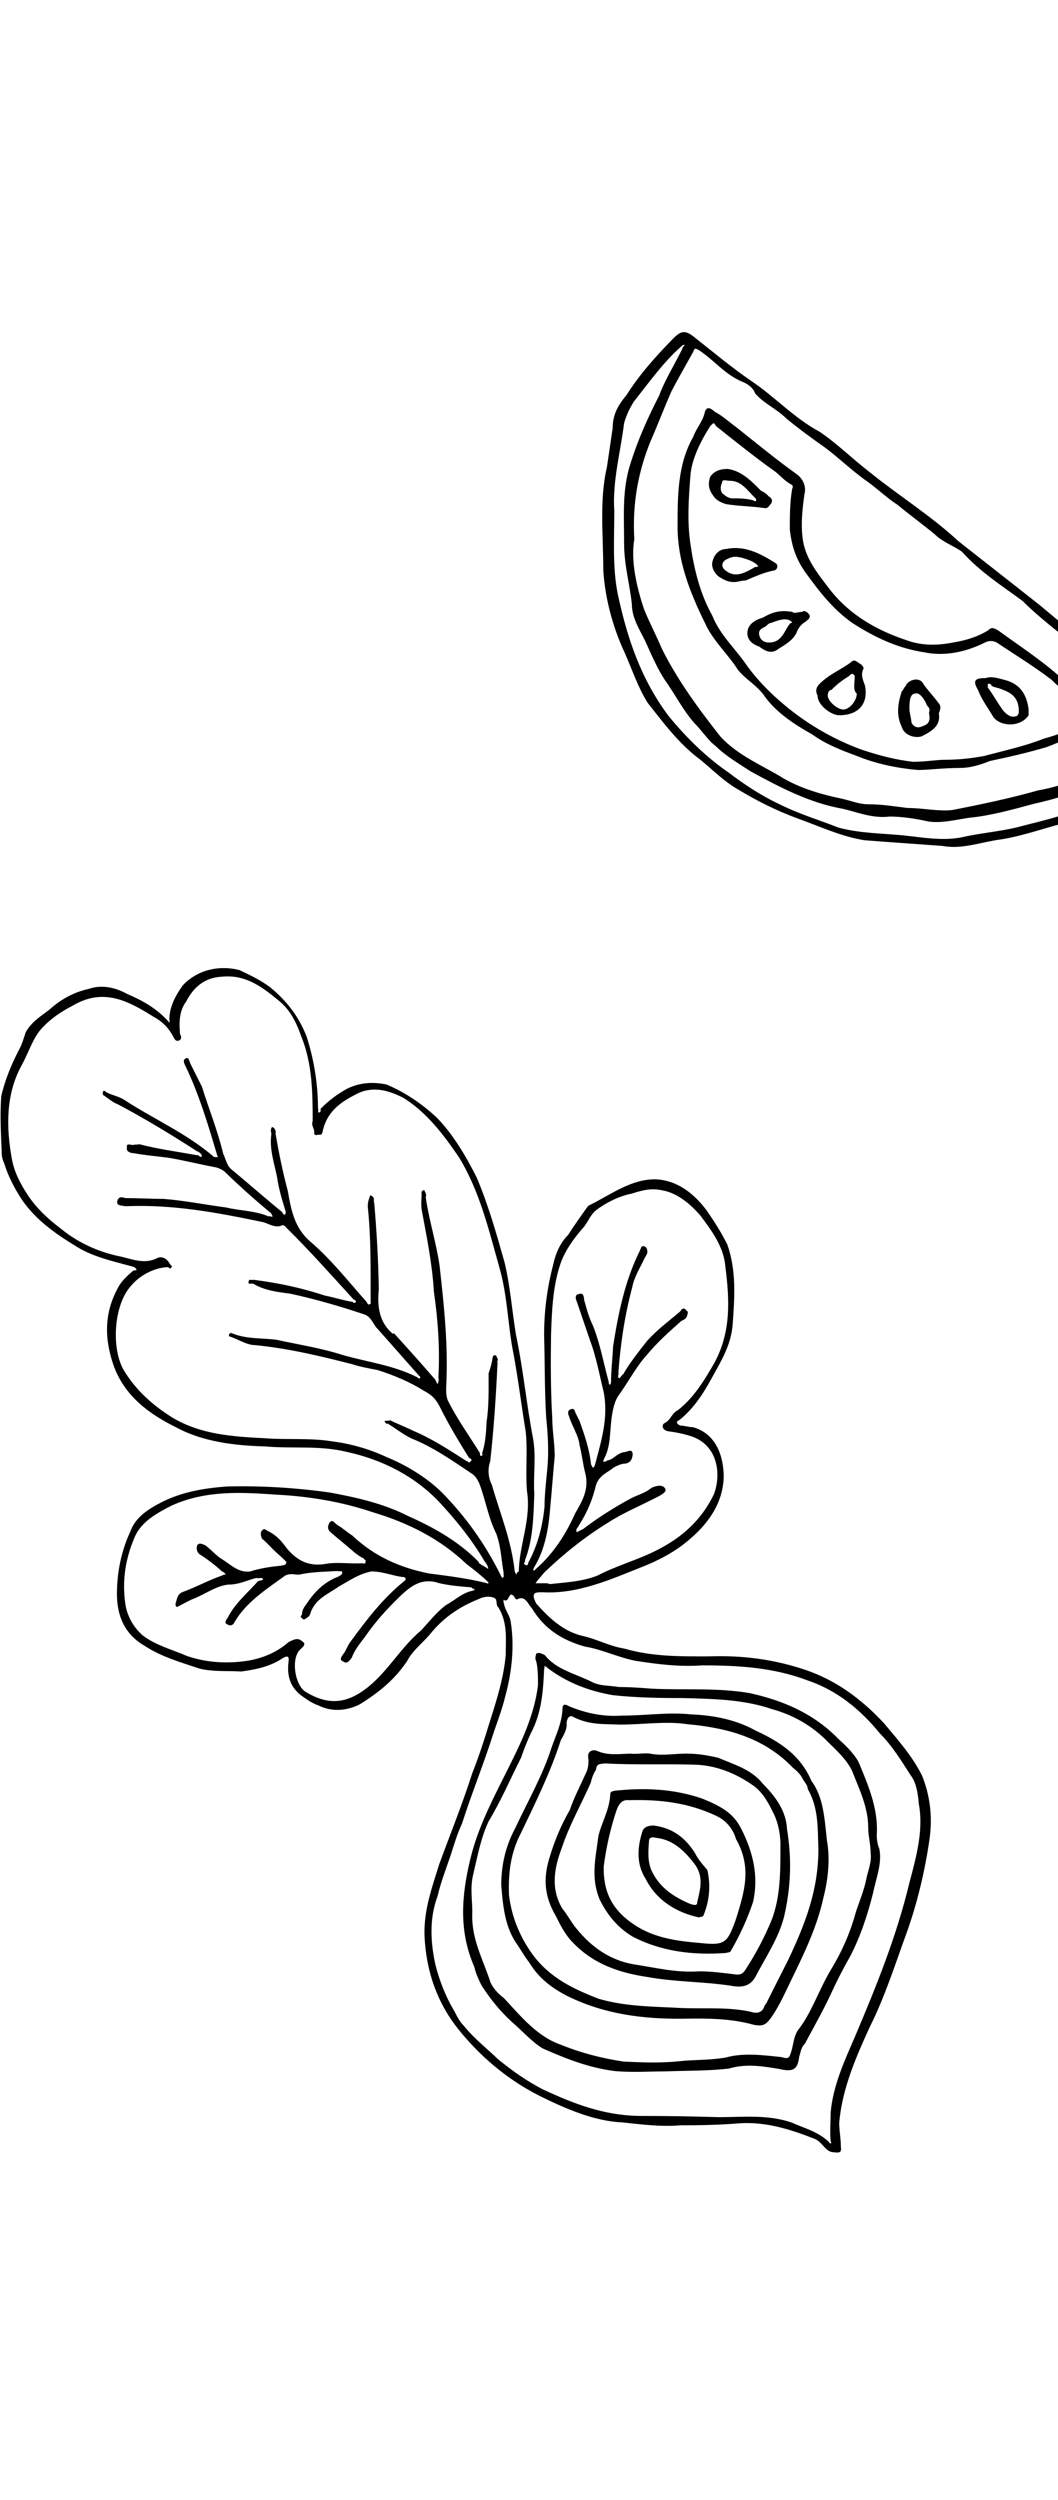
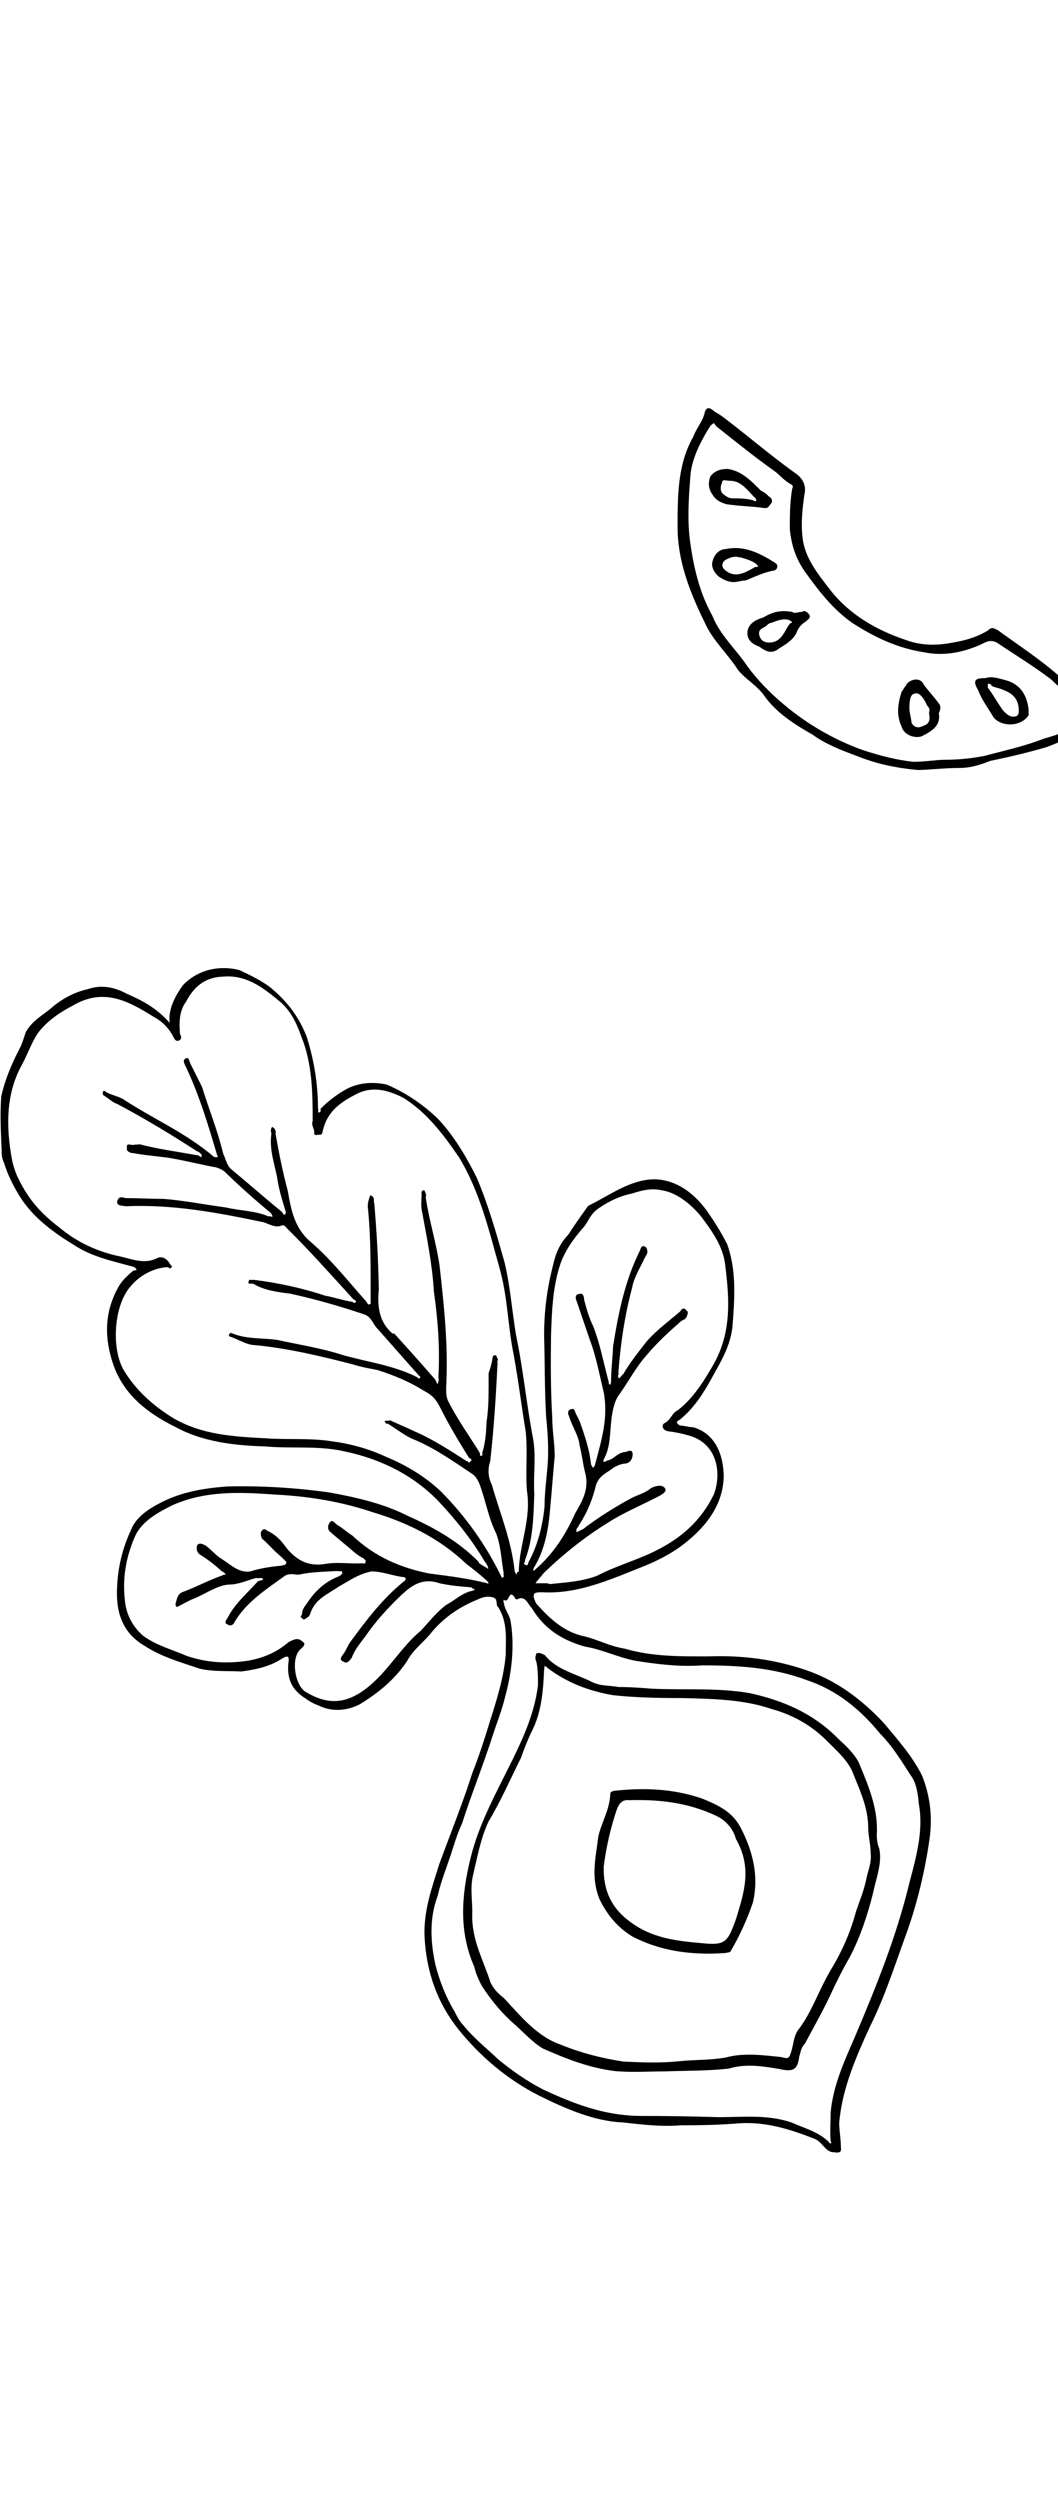
<svg xmlns="http://www.w3.org/2000/svg" version="1.1" x="0px" y="0px" viewBox="0 0 259.2 612" style="enable-background:new 0 0 259.2 612;" xml:space="preserve">
  <style type="text/css">
	.st0{display:none;}
	.st1{display:inline;fill-rule:evenodd;clip-rule:evenodd;fill:#B0CC73;}
	.st2{display:inline;fill-rule:evenodd;clip-rule:evenodd;fill:#CF96BD;}
</style>
  <g id="Layer_1" class="st0">
    <path class="st1" d="M136.1,393.7c5.3-3.3,12-2.4,18-6.5c9.9-6.9,28.5-20.9,20-34.9c-2.4-0.5-5,0.5-7.4-1.1   c3.5-6.2,11.3-15.7,12.8-22.5c3-14.1-4.7-25.3-17.8-30.4c-26.9-10.5-23.5,55.6-23.1,71.5c0.3,11.6-2.2,13.4-4.8,20.9L136.1,393.7z" />
    <path class="st1" d="M131.7,387.5c4.6-12.7,0.5-28.6,0.6-42.3c0.3-29.7,0.8-40.7-16.5-62.3c-13-16.2-21.3-0.8-31.7,4.7   c-0.8-3.9-2.1-16.1-3.4-19c-9-20.8-23.8-20.6-33.6-1.3c-4.2-12.8-21-21.6-28.4-8c-8.1,14.8,2.2,37.8,13.3,47.4   c4.4,3.9,14.5,7,19.7,8.2c-5.5,5.2-10.5,5.2-10.9,15.1c4.2,24.5,47.4,23.7,68.8,33.2c2.7,1.5,12.5,8.3,14.7,10.3   c4.1,3.6,4.8,9.9,7.4,14.2C131.7,387.6,131.7,387.6,131.7,387.5z" />
    <path class="st1" d="M125.7,395c-3.1-11.3-25.4-27.3-36.7-28.9c-10.7-1.5-46.7,0.5-55,6.3c-11.5,8,2.1,40.8,22.6,36.9   c7.2-1.3,13-8.6,20.2-8.9c0.5,4.8-2,13.6,5.7,15.9c10.3,3,20-12.3,25.9-17.6c4.7-4.3,11.8-5.3,16.8-6.9L125.7,395z" />
    <path class="st2" d="M200.2,523.2c-14.9-12-27.6-1.4-43.2-1.7c-21.6-0.4-46.7-29.5-47.9-53c-1.5-28.5,23.7-65.6,19.1-75.8   c22.6,20.1,64,6.4,86.6,28.7c3.5,3.5,6.2,12.4,9,17.1c18.3,30.8-7.7,45.9-20.6,68.1c-0.1,0.1,0.2,0.3,0.2,0.5   c-2,2.7-0.9,9.1-1.1,12.5L200.2,523.2z" />
  </g>
  <g id="Layer_2">
    <g>
-       <path d="M231,207.1c-6.7-0.5-12.9-0.9-19.2-1.4c-5.7-0.9-11-3.4-16.3-5.3c-5.2-1.9-10-4.3-14.8-7.2c-3.3-1.9-6.2-4.8-9.1-7.2    c-5.2-3.8-9.1-9.1-12.9-13.9c-2.4-3.8-3.8-8.1-5.7-12.4c-2.9-6.2-4.8-13.4-5.2-20.1c0-8.6-1-17.2,0.9-25.3    c0.5-3.3,0.9-6.2,1.4-9.5c0-3.4,1.4-5.7,3.4-8.1c3.3-5.2,7.2-9.5,11.5-13.9c1.9-1.9,2.9-1.9,4.8-0.5c4.8,3.8,9.5,7.7,14.3,11    c5.7,3.8,10.5,9.1,16.7,12.4c4.3,2.9,8.1,6.7,12.4,10c7.2,5.8,14.8,10.5,21.5,16.7c6.7,5.3,13.4,10.5,20.1,15.8    c8.6,7.2,17.2,14.3,26.3,20.6c3.8,2.9,6.7,5.7,10.5,8.6c0.5,0.5,0.5,1.4,0,1.9c-1.4,3.8-3.8,6.2-7.2,8.6    c-4.3,3.4-9.1,6.2-13.4,9.5c-2.9,1.4-6.2,2.9-9.1,3.8c-5.8,1.4-11,3.4-16.7,4.3C240.5,206.1,235.7,208,231,207.1z M155.4,132    c-0.9,5.2,0.5,11.5,2.4,17.2c1.4,3.4,2.9,6.2,4.3,9.5c3.8,7.7,9.1,14.9,14.3,21.5c4.3,4.8,10.5,7.2,15.8,10.5    c4.3,2.4,9.1,3.8,13.9,4.8c2.4,0.5,4.3,1.4,6.7,1.4c3.4,0,6.2,0.5,9.5,0.9c3.8,0,7.7,0.9,11,0.5c7.2-1.4,14.3-2.9,21-4.8    c5.2-0.9,10.5-2.9,14.8-5.2c5.7-2.9,10-7.2,13.9-12c1.9-1.9,1.9-1.9-0.5-3.4c-3.4-2.9-7.2-4.8-10.5-8.1c-2.9-2.4-5.7-4.8-9.1-7.2    c-4.3-3.4-8.6-6.7-12.4-10.5c-5.2-3.8-10.5-7.2-14.8-12c-1.9-1.4-4.8-2.4-6.7-4.3c-2.9-2.4-6.2-4.8-9.1-7.2    c-2.9-1.9-5.3-4.3-8.1-6.2c-3.3-2.4-6.2-5.2-9.5-7.7c-3.4-2.4-6.7-4.8-9.6-7.2c-2.4-2.4-5.7-3.8-7.7-6.2c-0.5-1.4-1.9-2.4-3.3-2.9    c-4.3-1.9-6.7-5.2-10.5-7.7c-1-0.5-1-0.5-1.4,0.5c-1.9,3.4-3.8,6.7-5.3,9.6c-1.9,4.3-3.3,8.1-5.2,12.4    C156.3,115.7,154.9,123.4,155.4,132z M218,199.9c-4.3,0.5-7.7-1-11.5-1.9c-8.1-1.4-15.3-5.2-22.5-9.1c-2.9-1.9-6.2-3.8-8.6-6.2    c-1.9-1.4-3.4-3.8-5.3-5.7c-2.9-3.3-4.8-7.2-7.2-10.5c-1.9-2.9-3.3-6.2-4.8-9.5c-1.4-2.9-3.3-5.7-3.3-9.1    c-0.5-4.8-1.9-9.6-1.9-14.8c0-6.7-0.5-12.9,1.4-19.1c1.9-6.2,4.3-11.5,7.2-17.2c1.4-3.8,3.8-7.6,5.7-11.5c0-0.5,0.5-0.5,0.5-0.9    c-0.5,0-0.9,0.5-0.9,0.5c-4.3,3.8-7.7,8.6-11.5,13.4c-0.9,1.4-1.9,3.4-2.4,5.3c-0.9,7.2-2.9,14.3-2.4,21.5    c0,6.7-0.5,13.9,0.9,20.6c2.4,11,5.7,20.6,12.4,29.6c4.3,5.2,9.1,10,14.8,13.9c3.8,2.9,8.1,5.7,12.4,7.7c4.8,2.4,9.6,3.8,14.4,5.7    c5.2,1.4,10.5,1.4,15.8,1.9c4.8,0.5,9.6,1.4,14.3,0.5c4.3-1,9.1-1.4,13.4-2.4c5.3-1.4,10.1-2.4,14.8-4.3c8.6-3.8,15.8-10,23-15.8    c0.5-0.5,0.9-1.4,1.4-2.4c0.9-1.4-0.5-1.9-0.9-2.4c-0.5-0.9-1,0.5-1.4,0.5c-1.5,0.9-1.9,2.4-3.4,3.3c-8.1,8.6-18.2,12.9-29.2,15.3    c-5.2,1.4-10.5,2.9-15.8,3.4c-3.4,0.5-6.7,1.4-10,0.9C224.3,200.4,220.9,199.9,218,199.9z" />
      <path d="M235.3,188c-4.3,0-7.7,0.5-10.5,0.5c-5.3-0.5-10.1-1.5-14.8-3.4c-3.8-1.4-7.7-2.9-11-5.3c-4.3-2.4-8.6-5.2-11.5-9.1    c-1.9-2.9-4.8-4.3-6.7-6.7c-2.4-3.8-6.2-7.2-8.1-11.5c-3.8-7.7-6.7-15.3-6.7-23.5c0-7.6,0-15.3,3.8-22c0.9-2.4,2.4-3.8,2.9-6.2    c0.5-1.4,1.4-0.9,2.4,0c1.9,1,3.4,2.4,5.3,3.8c4.8,3.8,9.5,7.7,14.8,11.5c1.4,1,2.4,2.9,1.9,4.8c-0.5,3.4-0.9,7.2-0.5,10.5    c0.5,5.2,3.8,9.1,6.7,12.9c4.8,6.2,11.5,10,18.7,12.4c3.8,1.4,7.6,1.4,12,0.5c2.9-0.5,5.7-1.4,8.1-2.9c0.9-0.9,1.4-0.5,2.4,0    c5.2,3.8,10.5,7.2,15.3,11.5c2.4,1.9,5.3,3.8,8.1,5.7c2.9,2.4,2.9,3.8,0,5.7c-3.8,2.4-7.7,4.3-11.5,5.7c-4.8,1.4-9.1,2.4-13.9,3.4    C239.6,187.5,237.2,188,235.3,188z M231.4,186c4.3,0,7.2-0.5,9.6-0.9c5.2-1.4,10-2.4,14.8-4.3c3.8-1,7.2-2.4,10-4.8    c0.5-0.5,1.9-0.5,0.9-1.4c-0.9-0.9-1.4-1.9-2.4-2.9c-2.4-1.4-4.8-3.4-6.7-5.3c-4.3-3.3-9.1-6.2-13.4-9.1c-1-0.5-1.9-0.5-2.9,0    c-4.8,2.4-10,3.4-14.8,2.4c-6.7-1-12.4-3.8-17.7-7.2c-4.8-3.4-8.1-7.7-11.5-12.4c-2.4-3.4-3.4-6.7-3.8-10.5c0-3.4,0-6.2,0.5-9.5    c0-0.5,0.5-1,0-1.4c-1.9-1-2.9-2.4-4.3-3.4c-4.8-3.4-9.5-7.2-14.3-11c-0.5-0.9-0.5-0.9-1.4,0c-2.4,3.8-4.3,7.7-4.8,11.5    c-0.5,6.2-0.9,12,0,17.7c0.9,6.2,2.4,12,5.3,17.2c1.9,4.8,5.7,8.1,8.6,12.4c2.4,3.3,5.7,6.7,9.1,9.5c5.7,4.8,12.4,8.6,19.1,11    c4.3,1.4,8.1,2.4,12.4,2.9C226.6,186.5,229.5,186,231.4,186z" />
      <path d="M230,174.6c0.5,2.9-1.4,4.3-4.3,5.7c-1.9,0.5-4.3-0.5-4.8-2.4c-1.4-2.9-0.9-5.8,0-8.6c0.5-0.5,0.5-0.9,1-1.4    c0.5-1.4,3.3-2.4,4.3-0.5c0.9,1.4,2.4,2.9,3.8,4.8C230.5,172.7,230.5,173.6,230,174.6z M227.6,174.6c0-0.5,0.5-0.9-0.5-1.9    c-0.5-1.4-1.9-3.4-2.9-2.9c-1.4,0-1.4,2.4-1.4,3.8c0,0.9,0.5,2.4,0.5,3.3c0.5,1,1.4,1.4,2.4,1C227.1,177.4,228.1,177,227.6,174.6z    " />
-       <path d="M205.6,175.1c-1.9,0-5.3-2.4-5.3-4.8c-0.5-1-0.5-1.9,0.5-2.9c2.4-2.4,5.2-3.4,7.7-5.3c0.9-0.9,1.4,0,2.4,0.5    c0.5,0.5,0.9,0.9,0.5,1.4c-0.5,1.4,0,2.4,0.5,3.8C212.8,172.2,210.4,175.1,205.6,175.1z M209.9,169.8c-1-0.9-0.5-2.4-0.5-4.3    c-0.5-0.9-0.9-0.5-1.4,0c-1.4,0.9-2.9,1.9-4.3,3.4c-0.5,0-0.9,0.5-0.9,1.4c0,1.4,2.4,3.4,3.8,3.4S209.9,171.7,209.9,169.8z" />
      <path d="M178.3,114.8c3.4,0.5,5.7,2.9,8.1,5.3c1,0.5,1.5,0.9,1.9,1.4c1,0.5,1,1.4,0.5,1.9c-0.5,0.5-0.5,1-1.4,1    c-3.4-0.5-6.7-0.5-9.6-1c-1.4-0.5-2.4-0.9-3.3-2.4c-1-1.4-1-2.9-0.5-4.3C175,115.3,176.4,114.8,178.3,114.8z M178.8,117.7    c-1,0-1.9-0.5-1.9,0.5c-0.5,0.9-0.5,2.4,0.5,2.9c0.5,0.5,1.4,0.9,1.9,0.9c1.9,0,3.4,0,5.3,0.5c0.5,0.5,0.9,0,0.5-0.5    C183.1,120.1,181.7,117.7,178.8,117.7z" />
      <path d="M183.1,155c0-2.4,2.4-3.4,3.8-3.8c2.4-1.4,4.3-1.9,7.2-1.4c0.5,0.5,1.4,0,2.4,0c0.5-0.5,1.4,0,1.9,0.9    c0,0.9-0.5,0.9-0.9,1.4c-0.9,0.5-1.9,1.4-2.4,2.9c-1,1.9-2.9,2.9-4.3,3.8c-1.9,1.5-3.4,0.5-4.8-0.5    C184.6,157.8,183.1,156.9,183.1,155z M188.4,157.3c3.4,0,3.8-3.3,5.3-4.8c0.5,0,0.5,0,0-0.5c-1.4-0.9-3.4,0-4.8,0.5    c-0.5,0-0.9,0.5-1.4,0.9c-1,0.5-1.9,0.9-1.4,2.4C186.5,156.9,187.4,157.3,188.4,157.3z" />
      <path d="M241.5,166c1.4-0.5,2.9,0,4.8,0.5c3.8,1,5.3,3.8,5.7,7.2c0,0.5,0,0.9,0,1.4c-1.9,2.9-6.7,2.9-8.6,0.5    c-1.4-2.4-2.9-4.3-3.8-6.7C238.1,166.4,239.1,166,241.5,166z M249.6,174.1c0-2.9-1.4-4.3-3.8-5.2c-1-0.5-1.9-0.5-2.9-1    c0-0.5-0.5-0.5-0.9-0.5c0,0.5,0,0.9,0,0.9c1.4,1.9,2.4,3.8,3.8,5.7c0.5,0.5,0.9,1,1.9,1.4C248.7,175.5,249.6,175.5,249.6,174.1z" />
      <path d="M179.8,142.5c-1.4,0-2.4-0.5-3.8-1.4c-1-0.9-1.9-2.4-1.4-3.8c0.5-1.9,1.9-2.9,3.3-2.9c4.3-0.9,8.1,0.9,12,3.4    c1,0.5,0.5,1.9-0.5,1.9c-2.4,0.5-4.3,1.4-6.7,2.4C181.7,142.1,180.7,142.5,179.8,142.5z M180.7,136.3c-0.9,0-1.4,0-2.4,0.5    c-1.4,0.5-1.9,1.9-0.5,2.9c2.4,1.9,4.8,0.5,7.2-0.9c0.5,0,1,0,0.5-0.5c-0.9-0.9-2.4-1.4-4.3-1.9H180.7z" />
    </g>
    <g>
      <path d="M39.5,367.8c5.1-2.6,10.6-3.5,16.2-3.9c8.2-0.2,16.8,0.3,25.2,1.5c6.5,1.2,13.1,2.7,19,5.7c6.3,2.8,12.4,6.2,17.3,11.2    c0,0,0,0,0.2,0.4c0.8,0.6,1.4,0.8,2.2,1.4c0-1-0.8-1.6-1.2-2.4c-3-5-6.7-9.6-10.8-14c-6.1-6.4-14-10.4-22.8-12.3    c-6.7-1.6-13.1-0.7-19.8-1.3c-7.4-0.2-15.3-1.1-21.9-4.7c-6.5-3.2-12.6-7.6-15.3-15.2c-2.2-6.4-2.4-12.8,1.3-19.3    c0.8-1.4,2.1-2.6,3.5-3.8c0.4-0.2,1,0,0.8-0.4c-0.2-0.4-0.8-0.6-0.8-0.6c-5.1-1.4-10-2.4-14.3-5.2c-4.9-3-9.4-6.2-12.8-11    c-2-3-3.6-6.2-4.5-9.2c-0.6-1.2-0.6-2.2-0.6-3.2c-0.2-4.4-0.4-8.8-0.1-13.1c0.9-4,2.5-7.8,4.3-11.3c0.8-1.4,1.3-3.2,1.7-4.4    c1.6-2.8,3.9-4,6-5.7c2.7-2.4,5.8-4.1,9.4-4.9c2.9-1,6.1-0.6,9.4,1.2c3.7,1.6,7.1,3.4,10.2,6.8c0.4,0.8,0.2-0.6,0.2-0.6    c0-3,1.5-5.8,3.3-8.3c3.9-4.1,9.4-4.9,13.9-3.7c2.5,1.2,5.1,2.4,7.5,4.2c4.1,3.4,6.9,7,8.9,12c1.8,5.6,2.8,11.6,2.8,17.6    c0.2,0.4,0,1,0,1c0.6,0.2,0.8-0.4,0.6-0.8c1.9-2,4.1-3.6,6.4-4.9c3.1-1.6,6.5-1.8,9.8-1.1c4.3,1.8,8.6,4.6,12.4,8.2    c3.9,4,7.1,9.4,9.7,14.6c2.8,6.6,4.8,13.6,6.8,20.7c1.4,5.8,1.8,11.6,2.8,17.7c1.8,8.6,2.6,17.2,4.2,25.5c0.8,4.6,0,9,0.3,13.5    c-0.2,5.6-0.3,11.2-2.3,16.3c0.2,0.4-0.6,0.8,0,1c0.8,0.6,0.8-0.4,0.8-0.4c2.3-4.2,3.5-8.8,4-13.7c0-3,0.4-6.2,0.7-9.5    c0.4-4.2,0.1-8.6-0.3-12.5c-0.4-6.8-0.3-13.4-0.5-19.9c0-6,0.7-11.5,2.2-17.3c0.6-2.8,1.7-5.4,3.7-7.4c1.4-2.2,3.1-4.6,4.9-7.1    c0.4-0.2,0.4-0.2,0.8-0.4c5.1-2.6,9.8-6.1,15.6-6.1c5.5,0.2,9.6,3.6,12.6,7.6c1.8,2.6,3.5,5.2,5.1,8.4c2.2,6.4,1.8,12.6,1.3,19.5    c-0.4,5.2-2.9,9.1-5.2,13.3c-2.3,4.2-4.6,7.5-7.8,10.1c-0.4,0.2-0.8,0.4-0.6,0.8c0.2,0.4,0.8,0.6,0.8,0.6c1,0,2.1,0.4,3.1,0.4    c5.7,1.6,7.5,7.2,7.5,12.2c-0.2,6.6-4,11.7-8.9,15.7c-3.1,2.6-7,4.7-11.1,6.3c-7.8,3.1-15.8,6.7-24.4,6.2c-1,0-2,0-2.1,0.6    c-0.2,0.6,0.2,1.4,0.6,2.2c3.4,3.8,6.9,7,11.8,8c3.3,0.8,6.1,2.4,9.8,3c6.9,2,13.7,1.9,20.6,1.9c8.2-0.3,16,0.7,23.7,3.3    c7.7,2.6,13.9,7.3,19.3,13.1c3.5,4.2,6.9,8,9.3,12.8c2,5,2.6,10.2,1.8,15.7c-1.1,7.6-3,15.7-5.7,23.1c-2.7,7.4-5.2,15.3-8.9,22.7    c-3.3,7.2-6.8,15.1-7.5,23.5c0,2,0.4,3.8,0.4,5.8c0.2,1.4-0.2,1.6-1.7,1.4c-2,0-2.6-2.2-4.5-3.2c-6.1-2.4-12-4.3-18.6-3.9    c-4.7,0.4-9.6,0.5-14.5,0.5c-4.7,0.4-9.4-0.2-14.1-0.7c-7-0.3-13.9-3.3-20.4-6.5c-7.9-4-14.5-9.6-19.9-16.3    c-5.1-6.4-7.9-14-8.3-22.9c-0.2-6.4,1.9-12,3.6-17.5c2.7-7.4,5.6-14.5,8.1-22.3c1.5-3.8,2.9-8,4.2-12.3c1.7-5.4,3.5-10.9,4-16.7    c0-4,0.5-7.8-1.8-11.6c-0.8-0.6,0-2-1.2-2.4c-1.2-0.4-2.5-0.2-3.7,0.4c-4.5,1.8-8.2,4.3-11.3,7.9c-1.8,2.4-4.7,4.4-6.2,7.3    c-3.1,4.6-7,7.7-11.5,10.5c-3.1,1.6-6.8,2-10.2,0.3c-1.2-0.4-2.5-1.2-3.3-1.8c-3.5-2.2-4.5-5.2-4-9c0.2-1.6-0.6-1.2-1.4-0.8    c-2.9,2-6.4,2.8-10.2,3.3c-3.5-0.2-6.9,0.1-10.2-0.7c-4.7-1.6-9.2-2.8-13.5-5.6c-5.5-3.2-7.1-8.4-6.7-14.6    c0.2-4.6,1.3-9.2,3.2-13.3C33.1,371.6,36,369.6,39.5,367.8z M17.8,246.2c-3.1,1.6-6,3.6-8.2,6.3c-1.8,2.4-2.7,5.4-4.3,8.3    c-3.9,7.1-3.8,15.1-2.4,22.9c0.6,3.2,2,6,4,9c2,3,4.7,5.6,7.9,8c4.1,3.4,9.2,5.8,14.7,6.9c2.7,0.6,5.9,2,9,0.4    c1.2-0.6,2.5,0.2,3.1,1.4c0.2,0.4,0.8,0.6,0.4,0.8c-0.2,0.6-0.4,0.2-1,0c-3.3,0.2-6.8,2-9,4.7c-4.1,4.6-4.8,15.1-1.7,20.5    c3,5,7.3,8.8,12.2,11.8c6.9,4,14.5,4.5,22.5,4.9c5.1,0.4,10.8-0.1,16,0.7c4.7,0.6,9.2,1.8,13.7,3.9c4.9,2,9.8,5,13.5,8.6    c5.9,6,10.6,12.6,14.4,20.2c0.2,0.4,0.2,0.4,0.4,0.8c0.8-0.4,0.2-0.6,0.4-1.2c-0.6-3.2-0.6-6.2-1.8-9.6c-2-4-2.6-8.2-4.2-12.4    c-0.4-0.8-0.8-1.6-1.6-2.2c-5.1-3.4-9.6-6.6-15.1-8.8c-2-1-3.5-2.2-5.7-3.6c-0.4,0.2-0.6-0.2-0.8-0.6c0.4-0.2,1,0,1.4-0.2    c2,1,3.7,1.6,5.7,2.6c4.3,1.8,8.7,4.6,13,7.4c0.4-0.2,0.4,0.8,1,0c0.4-0.2,0.2-0.6-0.4-0.8c-2.6-4.2-4.9-8-7.1-12.4    c-1-2-2-3-3.9-4c-3.5-2.2-7.3-3.8-11.4-5.1c-2.1-0.4-4.3-0.8-6.1-1.4c-7.8-2-15.7-3.9-23.9-4.7c-2,0-4.1-1.4-5.9-2    c-0.6-0.2-0.6-0.2-0.4-0.8l0.4-0.2c3.7,1.6,7.5,1.2,11.2,1.7c5.5,1.2,10.8,2,16.1,3.7c6.3,1.8,12.5,2.5,18.4,5.5    c0.2,0.4,0.6,0.2,0.6,0.2c0.2-0.6-0.2-0.4-0.4-0.8c-3.4-3.8-6.7-7.6-10.1-11.4c-1-1-1.4-2.8-3.1-3.4c-5.9-2-12.2-3.8-18.2-5.1    c-3.2-0.4-6.3-0.8-9-2.4c-0.6-0.2-1.4,0.2-1.2-0.4c0-1,0.8-0.4,1.2-0.6c6.3,0.8,11.8,2,17.6,3.9c2.2,0.4,4.5,1.2,6.7,1.5    c0.2,0.4,0.6,0.2,0.6,0.2c0.4-0.2,0.2-0.6-0.4-0.8c-5.3-5.8-10.8-12-16.5-17.6c-0.2-0.4-0.8-0.6-0.8-0.6c-2,1-3.7-0.6-5.3-0.8    c-11-2.3-21.8-4.3-33.3-3.8c-0.6-0.2-2,0-2-1c0.2-1.6,1.4-1.2,2-1c2.9,0,6.5,0.2,9.4,0.2c5.1,0.4,10,1.4,15.3,2.1    c3.3,0.8,7.3,0.8,10.4,2.2c0.4-0.2,0.6,0.2,1,0c-0.2-0.4-0.2-0.4-0.4-0.8c-4.1-3.4-7.7-6.6-11.4-10.2c-0.8-0.6-1.4-0.8-2-1    c-4.3-0.8-8.2-1.8-11.9-2.4c-3.2-0.4-5.7-0.6-8.4-1.1c-1,0-1.8-0.6-1.6-1.2c-0.2-1.4,0.6-0.8,1.6-0.8c0.4-0.2,1,0,1.4-0.2    c4.5,1.2,9.2,1.8,14.1,2.7c0.4-0.2,0.8,0.6,1.2,0.4c0.2-0.6-0.6-1.2-1.2-1.4c-6.5-4.2-12.8-8-19.4-11.5c-1.2-0.4-2.2-1.4-3.5-2.2    c-0.2-0.4-0.2-0.4,0-1c0,0,0.4-0.2,0.6,0.2c1.4,0.8,2.9,1,4.3,1.8c7.3,4.8,15.3,8.2,22.2,14.1c0,0,0.6,0.2,1,0l-0.2-0.4    c-2.2-7.4-4.4-14.8-7.7-21.7c-0.4-0.8-0.8-1.6,0-2c0.8-0.4,0.8,0.6,1.2,1.4c0.8,1.6,1.8,3.6,2.8,5.6c1.6,5.2,3.8,10.6,5.2,16.4    c0.6,1.2,0.8,2.6,1.8,3.6c4.1,3.4,8.4,7.2,12.6,10.6c0.2,0.4,0.4,0.8,0.8,0.6c0,0,0.2-0.6,0-1c-0.8-2.6-1.6-5.2-2-8    c-0.6-3.2-2-7-1.4-10.8c-0.2-0.4-0.2-1.4,0.2-1.6c0.6,0.2,1,1,0.8,1.6c0.8,4.6,1.8,9.6,3,14c0.8,4.6,1.6,9.2,5.7,12.6    c5.1,4.4,9.3,9.8,13.6,14.6c0.2,0.4,0.4,0.8,0.8,0.6c0.4-0.2,0.2-0.6,0.2-0.6c0-8,0.1-15.7-0.7-23.3c0-1,0.2-1.6,0.4-2.2l0.2-0.6    c0.6,0.2,0.8,0.6,0.8,0.6c0.2,0.4,0,1,0.2,1.4c0.6,7.2,1,14.1,1.1,21.1c-0.4,4.2,0.1,8,3.4,10.8c0,0,0.4-0.2,0.6,0.2    c3.1,3.4,6.5,7.2,9.8,11c0.2,0.4,0.4,0.8,0.6,1.2c0.2-0.6,0.4-1.2,0.2-1.6c0.4-7.2-0.1-14.1-1.1-21.1c-0.4-6.8-1.8-13.6-3-20.1    c-0.2-1.4,0-3,0-4c-0.2-0.4,0.2-0.6,0.6-0.8l0.2,0.4c0.2,0.4,0.4,0.8,0.2,1.4c0.8,5.6,2.6,11.2,3.4,16.8c1,9,2,18.1,1.7,27.3    c0,2-0.4,4.2,0.4,5.8c2.2,4.4,5.1,8.4,7.7,12.6c0.2,0.4,0,1,0.4,0.8c0.4-0.2,0.4-0.2,0.2-0.6c0.8-2.4,1-5,1.1-7.7    c0.6-3.8,0.5-7.8,0.5-11.9c0.4-1.2,0.8-2.4,1-4c0,0,0.2-0.6,0.8-0.4c0,0,0.2,0.4,0.4,0.8c0.2,0.4-0.2,0.6,0,1    c-0.4,8.2-0.9,16.1-1.8,24.1c-0.6,1.8-0.6,3.8,0.4,5.8c2,7,4.8,13.6,5.6,21.2c0,0,0.2,0.4,0.4,0.8c0.2-0.6,0.2-0.6,0.6-0.8    c0.1-6.6,3.1-12.7,2-19.7c-0.4-4.8,0.2-9.6-0.3-14.5c-1-6-1.8-12.6-3-19.1c-1.4-6.8-1.4-13.8-3.4-20.9c-2.6-9.2-4.8-18.7-9.9-27.1    c-3.8-5.6-7.9-11-13.6-14.6c-3.9-2-7.8-3-11.7-0.9c-3.9,2-7.2,4.3-8.2,9.3c-0.2,0.6-0.2,0.6-1.2,0.6c-0.4,0.2-1,0-0.8-0.6    c0-1-0.8-1.6-0.4-2.8c0-7-0.1-14.1-2.8-20.7c-1.2-3.4-2.6-6.2-5.1-8.4c-4.1-3.4-8.3-6.8-14.3-6.2c-4.3,0.2-7,2.6-8.8,6.1    c-1.8,2.4-1.7,5.4-1.5,7.9c0.2,0.4,0.6,1.2-0.2,1.6c-0.8,0.4-1.2-0.4-1.4-0.8c-1.2-2.4-3-4-4.9-5    C31.5,245.1,25.4,241.7,17.8,246.2z M111.4,492.5c0.6,1.2,1.2,2.4,2.2,3.4c2.6,3.2,5.7,5.6,8.4,8.2c3.4,2.8,7.1,5.4,11,7.4    c7.7,3.6,14.9,6.3,23.3,6.5c6.9,0,13.3,0.1,19.8,0.3c5.9,0,11.9-0.7,17.8,1.3c3.1,1.4,6.5,2.2,9.2,4.8c0.2,0.4,0.2,0.4,0.6,0.2    c0,0,0,0-0.2-0.4c-0.2-2.4,0-5,0-7c0.6-6.8,3.5-12.9,6-18.7c5.2-12.3,10.1-24.3,13.3-37.6c1.7-6.4,3.5-12.9,2.3-19.3    c-0.2-2.4-0.6-5.2-2-7c-2.2-3.4-4.5-7.2-7.5-10.2c-4.9-6-10.6-10.6-17.7-13c-8.4-3.2-17-3.7-25.9-3.7c-5.7,0.4-11-0.3-16.2-1.1    c-4.3-0.8-8.2-2.8-12.5-3.5c-5.7-1.6-10-4.4-13-9.4c-1-1-1.6-3.2-3.5-2.2c-0.4,0.2-0.6-0.2-0.8-0.6c-1.4-1.8-1.2,1.6-2.5,0.8    c-0.2-0.4-0.2,0.6,0,1c0.2,1.4,1.4,2.8,1.6,4.2c1,6,0.3,12.5-1.3,18.3c-0.8,3.4-2.1,6.6-3.1,9.7c-2.3,7.2-5.2,14.3-7.5,21.5    c-1.2,2.6-1.9,5-2.7,7.5c-1.2,3.6-2.5,6.8-3.3,10.3c-2.1,5.6-1.7,11.5-0.5,16.9C107.7,484.9,109.1,488.7,111.4,492.5z     M154.8,366.7c1.6-0.8,3.3-1.2,4.7-2.4c1.2-0.6,2.9-1,3.5,0.2c0.4,0.8-1.2,1.6-2.4,2.2c-3.9,2-8,3.7-11.7,6.1    c-5.7,3.5-10.9,7.7-15.6,12.2c-0.6,0.8-1.6,1.8-2.1,2.6c1,0,2,0,2.9,0c0.6,0.2,0.6,0.2,0.6,0.2c3.7-0.4,8-0.6,11.7-2.1    c3.1-1.6,6.5-2.8,9.8-4.1c8.2-3.2,14.8-7.7,18.7-15.8c1.9-5,0.9-12.1-5.6-14.2c-1.8-0.6-3.9-1-5.5-1.2c-1.6-0.2-1.8-1.6-1-2    c1.6-0.8,1.7-2.4,3.3-3.2c3.9-3,6.6-7.5,9-11.7c4.1-7.7,3.6-15.5,2.6-23.5c-0.4-4.8-3.4-8.8-6.1-12.4c-2.4-2.8-5.7-5.6-9.4-6.2    c-2.7-0.6-4.9,0-7.4,0.8c-3.1,0.6-6.3,2.2-8.8,4.1c-1.4,1.2-1.7,2.4-2.9,4c-2.5,2.8-4.9,6.1-6,9.7c-1.7,5.4-1.9,11.1-2.1,16.7    c-0.1,6.6-0.1,13.7,0.3,20.5c0,3,0.6,6.2,0.6,9.3c-0.4,4.2-0.7,8.4-1.1,12.6c-0.4,5.2-1.3,10.3-4,14.7l-0.2,0.6    c0.6,0.2,0.4-0.2,0.8-0.4c4.1-3.6,7.2-8.3,9.5-13.5c1.6-2.8,3.5-5.8,2.5-9.8c-0.6-2.2-0.8-4.6-1.4-6.8c-0.2-2.4-1.8-4.6-2.6-7.2    c-0.4-0.8-0.2-1.4,0.2-1.6c1.2-0.6,1.2,0.4,1.4,0.8c0.2,0.4,0.6,1.2,1,2c1.2,3.4,2.4,6.8,2.8,10.6c0.2,0.4,0.2,0.4,0.4,0.8    c0.4-0.2,0.4-0.2,0.6-0.8c1.5-5.8,3.3-11.3,2.1-17.7c-1-4-1.8-8.6-3.4-12.8c-1-3-2.2-6.4-3.2-9.4c-0.4-0.8-0.4-1.8,0.6-1.8    c0.8-0.4,1.2,0.4,1.2,1.4c0.6,2.2,1.2,4.4,2.2,6.4c1.8,4.6,2.6,9.2,3.8,13.6c0.2,0.4-0.2,0.6,0.4,0.8l0.2-0.6c0-3,0.4-6.2,0.5-8.8    c1.3-8.2,2.9-16.1,6.6-23.5c0.2-0.6,0.4-1.2,1-1c0.6,0.2,0.8,0.6,0.8,1.6c-0.2,0.6-0.8,1.4-1,2c-1,2-2.3,4.2-2.7,6.4    c-1.9,7.1-2.9,14.1-3.4,20.9c0.2,0.4-0.4,1.2,0.2,1.4c0.4-0.2,0.6-0.8,1-1c1.6-2.8,3.7-5.4,5.8-8.1c2.5-2.8,5.4-4.9,8.2-7.3    c0.2-0.6,1-1,1.4-0.2c0.6,0.2,0.4,0.8,0.2,1.4c-0.2,0.6-0.6,0.8-1.4,1.2c-2.7,2.4-5.8,5.1-8.6,8.5c-2.5,2.8-4.3,6.3-6.6,9.5    c-1.2,1.6-1.6,3.8-1.9,6c-0.4,3.2-0.2,6.6-1.7,9.5c-0.2,0.6-0.6,0.8,0,1c0,0,0.4-0.2,0.8-0.4c1.4-0.2,2.1-1.6,3.9-2    c1,0,2-1,2.2,0.4c0,1-0.4,2.2-1.8,2.4c-1,0-2.2,0.6-2.9,1c-1.4,1.2-3.5,1.8-4.3,4.3c-0.8,3.4-2.1,6.6-4.1,9.7    c-0.2,0.6-1,1-0.6,1.8c0,0,1.2-0.6,1.6-0.8C146.4,371.6,150.5,369,154.8,366.7z M46.9,391.6c-1.2,0.6-2,1-3.1,1.6    c-0.4,0.2-0.8,0.4-0.8-0.6c0.4-1.2,0.4-2.2,1.6-2.8c3.3-1.2,6.4-2.9,9.8-4.1c0.4-0.2,0.8-0.4,1,0c-0.2-0.4-0.4-0.8-1-1    c-1.8-1.6-3.3-2.8-5.5-4.2c-0.8-0.6-0.8-1.6-0.6-2.2c0.6-0.8,1.4-0.2,2,0c1.6,1.2,2.7,2.6,4.1,3.4c2.2,1.4,4.1,3.4,6.9,3    c2.5-0.8,5.3-1.2,7.6-1.4c0.4-0.2,1,0,1.2-0.6c0.2-0.6-0.2-0.4-0.4-0.8c-1-1-1.8-1.6-2.8-2.6c-1-1-1.9-2-2.7-2.6    c-0.4-0.8-0.4-1.8,0-2c0.6-0.8,1,0,1.6,0.2c2,1,3.2,2.4,4.5,4.2c2.4,2.8,5.1,4.4,9.2,3.8c3.1-0.6,5.9,0,9.2-0.2    c0.6,0.2,1,0,0.8-0.4c0.4-0.2-0.2-0.4-0.4-0.8c-0.6-0.2-1.4-0.8-2.2-1.4c-1.8-1.6-4.1-3.4-5.9-5c-0.8-0.6-0.8-1.6-0.2-2.4    c0.6-0.8,1,0,1.8,0.6c1.4,0.8,2.4,1.8,3.7,2.6c5.5,5.2,11.8,7.9,18.8,9.3c4.7,0.6,9.4,1.2,13.9,2.3l0.6,0.2    c0.2-0.6-0.2-0.4-0.4-0.8c-1.8-1.6-3.3-2.8-4.9-4c-6.5-6.2-14.3-10.1-23-12.7c-7.7-2.6-15.7-3.9-23.7-4.3    c-8.6-0.6-17.2-1.1-25.6,2.7c-3.5,1.8-7.4,3.9-9,7.7c-2.3,5.3-3.1,10.7-2.3,16.3c0.4,2.8,1.8,5.6,4.3,7.8c3.2,2.4,7.1,3.4,10.8,5    c4.7,1.6,9.8,2,15.3,1.1c3.1-0.6,6.5-1.8,9.6-4.5c1.2-0.6,2.3-1.2,3.3-0.2c1.4,0.8-0.2,1.6-0.8,2.4c-1.8,2.4-0.9,8,1.4,9.8    c5.7,3.6,10.4,3.2,15.7-1.1c4.9-4,8-9.7,12.8-13.7c1.9-2,3.7-4.4,6.2-6.3c2.3-1.2,3.9-3,6.6-3.5c0,0,0,0,0.4-0.2    c-0.2-0.4-0.6-0.2-0.8-0.6c-2.5-0.2-5.1-0.4-7.8-1c-4.1-1.4-6.7,0.4-9.4,2.9c-3.3,3.2-6.2,6.3-8.8,10.1c-1.2,1.6-2.7,3.4-3.3,5.2    c-0.6,0.8-1.2,1.6-2,1c-1.2-0.4-0.6-1.2,0-2c0.6-0.8,1-2,1.6-2.8c4.1-5.6,8-10.7,13.2-14.9c0.4-0.2,0.6-0.8,0-1    c-2.5-0.2-5.1-1.4-8-1.4c-3.1,0.6-5.3,2.2-8,3.7c-2.5,1.8-5.9,3-7,6.7c-0.2,0.6-0.6,0.8-0.6,0.8c-0.4,0.2-1,1-1.4,0.2    c-0.6-0.2-0.2-0.4,0-1c0-1,0.6-1.8,1.2-2.6c2-3,4.3-5.2,7.6-6.5c0.4-0.2,1.2-0.6,1-1c0.2-0.6-0.6-0.2-1.2-0.4    c-3.3,0.2-6.3,0.2-9.4,0.9c-1,0-2.1-0.4-3.3,0.2c-4.7,3.4-9.6,6.5-12.5,11.5c-0.2,0.6-1,1-1.8,0.4c-0.6-0.2-0.4-0.8,0.2-1.6    c1.7-3.4,4.9-6.1,7.4-8.9c0.4-0.2,1.4-0.2,1.2-0.6c-0.2-0.4-1,0-1.6-0.2c-1.8,0.4-3.7,1.4-6.1,1.6    C53.4,387.8,50.2,390.4,46.9,391.6z" />
      <path d="M210.4,431.5c2.6,6.2,4.8,11.6,4.4,17.8c0,1,0.2,2.4,0.6,3.2c0.8,3.6-0.8,7.4-1.5,10.9c-1.3,5.2-3.1,10.7-5.6,15.5    c-1.6,2.8-3.1,5.7-4.3,8.3c-2.1,4.6-4.5,8.8-6.8,13.1c-1,1-1,2-1.4,3.2c-0.4,3.2-1.5,3.8-4.9,3c-3.7-0.6-8-1.4-12.3-0.1    c-5.1,0.6-10.5,0.5-15.8,0.7c-3.9,0-8.2,0.3-12.3-0.1c-6.3-0.8-11.8-3-17.5-5.5c-2.7-1.6-5.1-4.4-7.7-6.6    c-2.8-2.6-5.1-5.4-7.3-8.8c-0.6-1.2-1.4-2.8-1.8-4.6c-3.8-8.6-3.2-17.4-0.9-26.7c2.1-8.6,6.6-16.5,10.5-24.5    c2.7-5.5,5.2-11.3,6-17.7c0-2,0-4-0.4-5.8c-0.4-0.8-0.2-1.4,0-2c0.8-0.4,1.6,0.2,2.1,0.4c2.8,3.6,7.7,4.6,11.6,6.6    c2,1,4.3,0.8,6.5,1.2c2.9,0,5.5,0.2,8,0.4c8,0.4,16-0.3,24.1,1.1c8.2,1.8,15.7,5,21.8,11.3C207.4,427.5,209.4,429.5,210.4,431.5z     M120.2,485.4c0.8,1.6,1.8,2.6,3.3,3.8c4.1,4.4,8.1,9.4,14,11.4c4.9,2,10,3.3,15.3,4.1c4.5,0.2,9,0.4,13.7-0.1    c3.7-0.4,7.2-0.2,11.3-0.9c4.3-1.2,9-0.6,13.7-0.1c1.8,0.6,1.9,0,2.3-1.2c0.6-1.8,0.6-3.8,1.7-5.4c3.3-4.2,5-9.6,8-14.7    c2.7-4.4,4.8-9.1,6.2-14.3c0.8-2.4,1.9-5,2.5-7.8c0.4-2.2,1.4-4.2,1.1-6.6c0-2-0.6-4.2-0.6-6.2c0-5-2.2-9.4-4-14    c-1.4-2.8-3.9-5-5.9-7c-3.9-4-8.6-6.6-13.7-8c-7-2.4-14.5-2.5-21.9-2.7c-5.9,0-11.4-0.1-17-0.7c-5.9-1-11.4-3.1-16.1-6.7    c-0.2-0.4-0.6-0.2-0.8-0.6c0.2,0.4,0,1,0,1c-0.2,4.6-0.5,9.8-2.7,14.5c-1,2-2.1,4.6-2.9,7c-2.7,5.4-5,10.7-8,15.7    c-1.9,4-2.7,8.5-3.8,13.1c-0.8,3.4-0.1,6.6-0.2,9.6C115.5,474.8,118.4,479.8,120.2,485.4z" />
-       <path d="M198.8,436c3,4,3.2,9.4,3.8,14.6c0.8,4.6,0.3,9.4-0.9,14.1c-1.5,6.8-4.4,12.9-7.3,18.9c-1.7,3.4-3.3,7.3-5.6,10.5    c-1.2,1.6-1.9,2-4.1,1.6c-5.7-1.6-11.5-1.6-17.4-1.5c-9.8,0.1-19.2-1.1-28.2-5.5c-3.9-2-7.1-4.4-9.4-8.2c-1.4-1.8-2.2-3.4-3.5-5.2    c-2.6-4.2-3-9-3.4-13.8c0-5,1.1-9.6,3.4-13.9c3.1-6.6,6.8-13.1,8.9-19.7c1-3,2.5-5.8,2.7-9.4c0-1,0.2-1.6,1.6-0.8    c4.3,1.8,8.6,2.6,12.9,2.3c5.9,0,11.4-0.9,17-0.3c5.5,0.2,11,1.3,15.7,3.9C190.6,426.2,196,429.4,198.8,436z M197.9,438    c0-1-0.8-1.6-1.4-2.8c-0.4-0.8-1.4-1.8-2.2-2.4c-7.1-7.4-16.1-9.8-25.9-10.7c-5.3-0.8-10.8,0.1-16.6,0.1    c-3.5-0.2-7.2,0.2-11.2-1.8c-0.8-0.6-1.6-0.2-1.8,1.4c0.2,1.4-0.6,2.8-1.4,4.2c-2.5,7.8-6.2,15.3-9.8,22.8    c-2.5,4.8-3.1,9.7-2.9,15.1c0.6,5.2,2.6,10.2,5.8,14.6c4.3,5.8,10,8.4,16.1,10.8c6.8,2,13.7,1.9,20.7,2.3    c5.5,0.2,11.2-0.3,16.6,0.9c1.8,0.6,2.9,0,3.3-1.2c0.2-0.6,0.6-0.8,0.8-1.4c1.7-3.4,3.5-6.9,5.2-10.3c4.1-8.7,7.3-16.9,7.3-27    C200.3,447.8,200.6,442.6,197.9,438z" />
-       <path d="M136.2,469.1c-3.2-5.4-3-10-1.4-14.9c1.1-3.6,2.7-7.5,4.8-11.1c1-3,2.5-5.8,3.7-8.5c0.8-1.4,1-3,0.8-4.4    c-0.2-1.4,1-2,2.1-1.6c2.6,1.2,5.3,0.8,8.2,0.7c1.6,0.2,3.3-0.2,4.9,0c2.7,0.6,5.9,0,8.8,0c2.9,0,5.1,0.4,7.8,1    c3.7,1.6,8.2,2.8,11,6.4c3,3,5.7,6.6,5.9,11c1.2,7.4,1,14.1-0.7,21.5c-1.3,5.2-4.5,9.9-7,14.7c-1.5,2.8-4.1,2.6-6.2,2.2    c-6.8-1-13.7-0.9-20.2-2.1c-6.8-1-13.3-3.1-18.4-8.5C138.3,473.5,137,470.7,136.2,469.1z M189.5,443.9c-1.2-2.4-2.4-4.8-4.7-6.6    c-4.5-3.2-9.4-5.2-14.9-5.3c-7.4-0.2-14.7,0.1-21.7-0.3c-1.4,0.2-2,0-2.2,1.6c-0.6,0.8-1,2-1.3,3.2c-2.3,5.2-5.2,10.3-7,15.7    c-1.9,5-2.9,10.1,0.1,15.1c1.2,1.4,2.2,3.4,3.4,4.8c3.7,4.6,8.3,7.8,14.1,8.8c5.3,0.8,10.4,2.1,16,1.7c2.9,0,6.1,0.4,9.2,0.8    c1,0,1.4-0.2,2-1c2.5-3.8,4.8-8.1,6.6-12.5c2.1-5.6,2.1-11.7,2.1-17.7C191.3,449.5,190.7,446.3,189.5,443.9z" />
      <path d="M181.7,447.9c2.8,5.6,4.2,11.4,2.8,17.7c-1.4,4.2-3.3,8.3-5.4,11.9c-0.2,0.6-0.8,0.4-1.2,0.6c-8,0.6-15.9-0.3-23.1-4.1    c-3.5-2.2-5.9-5-7.9-9c-2.2-5.4-1-10-0.3-15.5c0.8-3.4,2.7-6.4,2.9-10.1c0-1,0.6-0.8,1-1c7.4-0.8,14.5-0.5,21.5,1.9    C177.5,442.5,179.9,444.3,181.7,447.9z M180.3,450.2c-0.6-2.2-2.2-4.4-4.7-5.6c-7.1-3.4-14.3-4.1-21.5-3.9    c-1.6-0.2-2.5,0.8-3.1,2.6c-1.4,4.2-2.5,8.9-3.1,13.7c-0.1,6.6,2.4,10.8,7.5,14.2s10.8,4,16.5,4.5c5.7,0.6,6.3-0.2,8.2-5.3    c0.2-0.6,0.2-0.6,0.4-1.2C182.3,463.2,184.3,457.2,180.3,450.2z" />
-       <path d="M173.3,457.8c0.8,3.6,0.6,7.2-0.9,11c-0.2,0.6-0.8,0.4-1.2,0.6c-5.5-1.2-10.4-4.2-13-9.4c-2.2-3.4-2.2-7.4-0.8-11.7    c0.4-1.2,1.8-1.4,2.7-1.4c4.7,0.6,7.8,3,10.2,6.8C170.9,455,172.1,456.4,173.3,457.8z M159.8,458.3c2,4,5.5,6.2,9.3,7.8    c0.6,0.2,1.8,0.6,1.7-0.4c0.8-3.4,1.7-6.4-0.8-9.6c-2.5-3.2-5.3-5.8-9.4-6.2c-0.6-0.2-1.6-0.2-1.6,0.8    C158.8,453.3,158.6,455.9,159.8,458.3z" />
    </g>
  </g>
</svg>